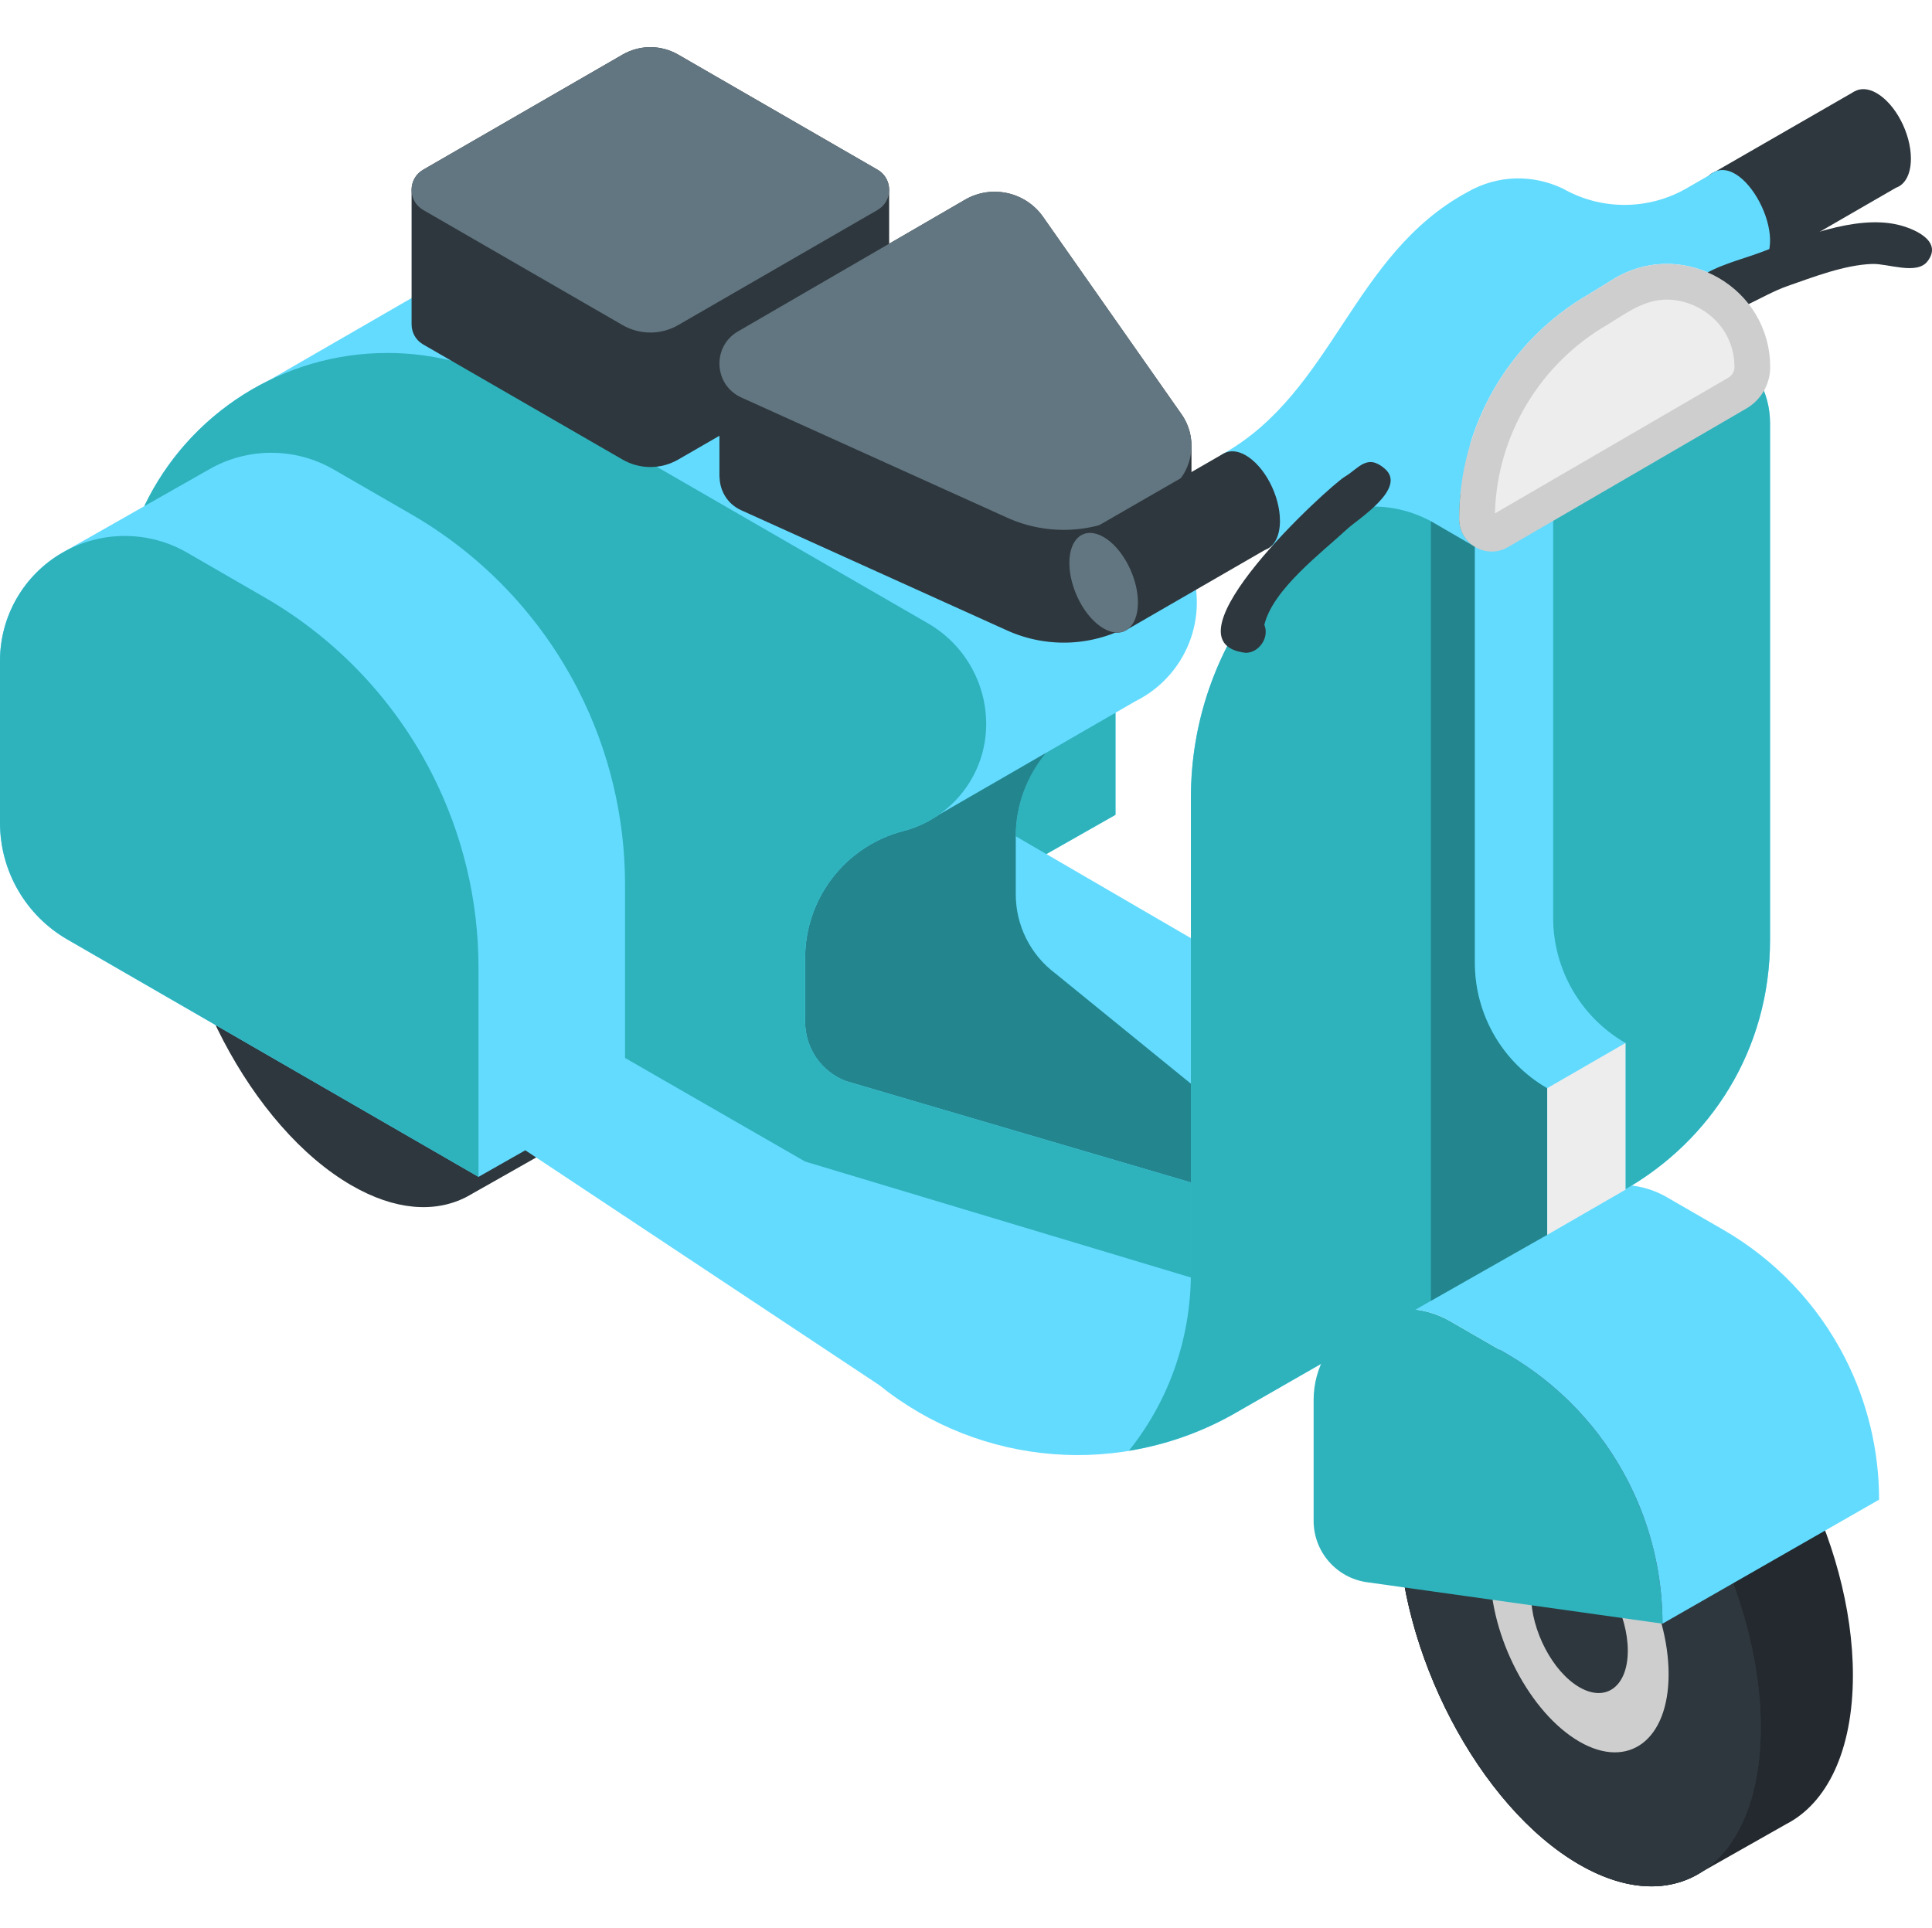
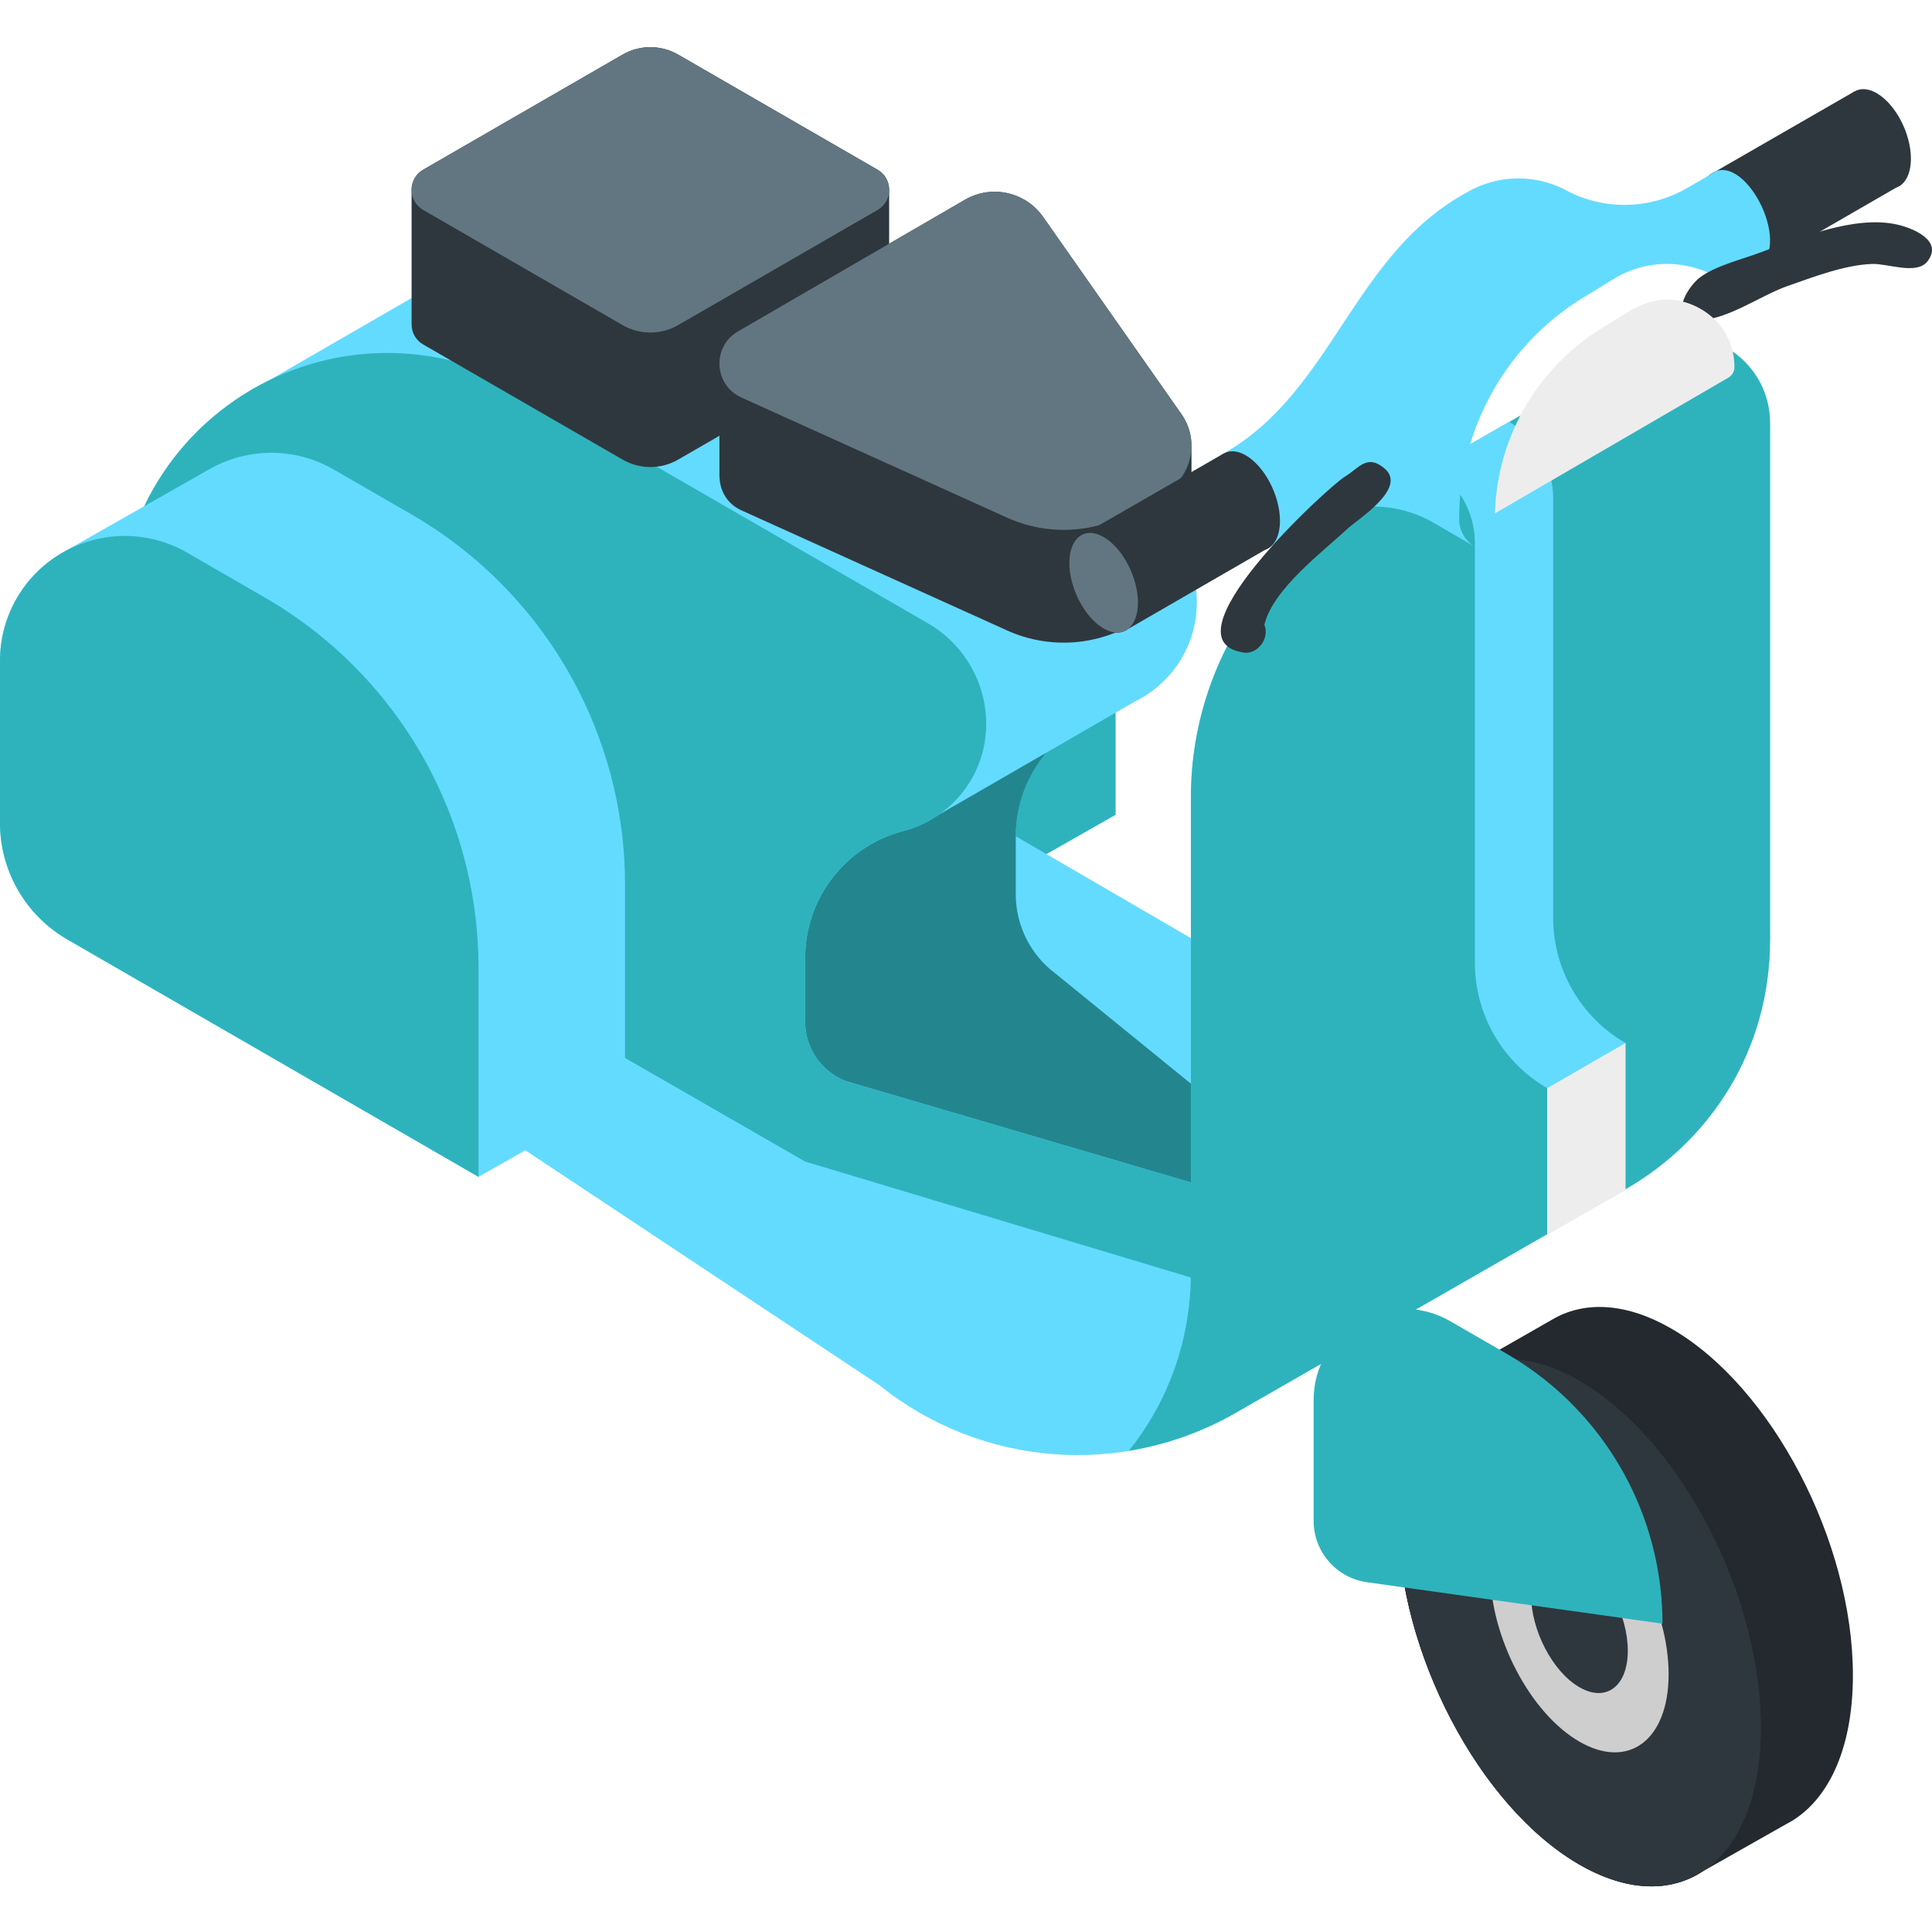
<svg xmlns="http://www.w3.org/2000/svg" viewBox="0 -12 511.999 511">
-   <path d="m165.637 251.992c0-35.398-21.52-76.52-48.07-91.848-11.793-6.809-22.586-7.367-30.949-2.793v-.008s-25.391 14.375-26.527 15.16l-.188.105.008.016c-9.129 6.391-14.816 19.512-14.816 37.699 0 35.395 21.52 76.516 48.07 91.844 11.477 6.629 22.008 7.332 30.27 3.148l.004.012.203-.113c.547-.285 24.266-13.746 24.266-13.746l-.008-.02c10.82-5.5 17.738-19.398 17.738-39.457zm0 0" fill="#2e373d" />
  <path d="m434.371 80.094-74.492 42.738c-27.387 15.711-44.273 44.867-44.273 76.438v37.367l-38.312-22.285 18.32-10.402v-27.055l5.328-3.078c9.781-4.863 16.227-14.898 16.227-26.16 0-11.02-5.879-21.199-15.418-26.707l-107.547-62.094c-10.859-6.27-23.18-9.57-35.723-9.57-14.641 0-28.508 4.473-40.07 12.312l-47.176 27.238c-14.234 6.98-25.977 18.613-33.008 33.324l-21.691 12.316c-10.234 5.906-16.535 16.82-16.535 28.637v42.957c0 12.754 6.805 24.543 17.852 30.918l108.961 62.91 12.398-7.039 93.777 62.223c26.914 21.68 64.375 24.629 94.352 7.43l103.477-59.359v-.008c22.309-12.809 38.262-36.672 38.262-66.07v-136.879c0-17.812-19.258-28.965-34.707-20.102zm0 0" fill="#63dbff" />
  <path d="m295.613 176.895-18.555 10.715c-4.957 6.059-7.871 13.77-7.871 22.027l8.105 4.715 18.32-10.402zm0 0" fill="#2eb3bd" />
  <path d="m491.039 431.992c0-35.398-21.52-76.52-48.066-91.848-11.801-6.812-22.602-7.371-30.969-2.793l-22.918 13.098c-1.273.582-2.492 1.277-3.656 2.086l-.125.07.004.012c-9.125 6.398-14.812 19.516-14.812 37.703 0 35.398 21.52 76.52 48.07 91.848 11.477 6.625 22.008 7.336 30.273 3.16h.004c.719-.367 1.43-.762 2.113-1.199l22.352-12.66v-.004c10.82-5.508 17.73-19.414 17.73-39.473zm0 0" fill="#23292e" />
  <path d="m466.637 445.828c0 35.398-21.523 51.668-48.07 36.34-26.551-15.328-48.07-56.449-48.07-91.848 0-35.398 21.52-51.668 48.07-36.34 26.547 15.328 48.07 56.449 48.07 91.848zm0 0" fill="#2e373d" />
  <path d="m442.199 431.719c0 17.406-10.582 25.406-23.633 17.867-13.055-7.535-23.637-27.754-23.637-45.156 0-17.406 10.582-25.402 23.637-17.867 13.051 7.535 23.633 27.754 23.633 45.156zm0 0" fill="#cecece" />
  <path d="m431.383 425.477c0 9.438-5.738 13.777-12.816 9.691-7.082-4.09-12.82-15.055-12.82-24.492 0-9.441 5.738-13.781 12.82-9.691 7.078 4.086 12.816 15.051 12.816 24.492zm0 0" fill="#2e373d" />
  <path d="m466.637 445.828c0 35.398-21.523 51.668-48.07 36.34-26.551-15.328-48.07-56.449-48.07-91.848 0-35.398 21.52-51.668 48.07-36.34 26.547 15.328 48.07 56.449 48.07 91.848zm0 0" fill="#2e373d" />
  <path d="m442.199 431.719c0 17.406-10.582 25.406-23.633 17.867-13.055-7.535-23.637-27.754-23.637-45.156 0-17.406 10.582-25.402 23.637-17.867 13.051 7.535 23.633 27.754 23.633 45.156zm0 0" fill="#cecece" />
  <path d="m431.383 425.477c0 9.438-5.738 13.777-12.816 9.691-7.082-4.09-12.82-15.055-12.82-24.492 0-9.441 5.738-13.781 12.82-9.691 7.078 4.086 12.816 15.051 12.816 24.492zm0 0" fill="#2e373d" />
  <path d="m279.672 245.98c-6.602-4.949-10.484-12.719-10.484-20.969v-15.375c0-8.273 2.969-15.961 7.945-22.023l-.027-.031-28.453 16.43c-2.75 1.891-5.848 3.34-9.219 4.215-15.348 3.973-26.066 17.816-26.066 33.668v16.922c0 6.965 4.293 13.207 10.793 15.699l91.445 26.871v-26.176zm0 0" fill="#23868e" />
  <path d="m224.16 274.516c-6.5-2.492-10.793-8.734-10.793-15.699v-16.922c0-15.852 10.723-29.695 26.066-33.668 12.906-3.34 21.918-14.984 21.918-28.312 0-11.02-5.879-21.199-15.418-26.707l-107.547-62.09c-10.859-6.273-23.18-9.574-35.723-9.574-27.727 0-52.68 16.008-64.441 40.617l17.137-9.73c10.23-5.906 22.836-5.906 33.066 0l20.562 11.871c18.953 10.945 34.332 27.141 44.277 46.633 8.133 15.945 12.375 33.59 12.375 51.492v45.961l47.727 27.461 102.227 30.73.016-25.191zm0 0" fill="#2eb3bd" />
  <path d="m232.559 32.977-52.832-30.504c-4.562-2.633-10.18-2.633-14.742 0l-52.832 30.504c-2.051 1.188-3.078 3.262-3.078 5.336v35.652c0 2.074 1.027 4.148 3.078 5.332l52.832 30.504c4.562 2.633 10.18 2.637 14.742 0l52.832-30.504c2.012-1.16 3.008-3.18 3.051-5.211h.023v-.094c0-.02 0-.039 0-.062v-35.488c.043-2.117-.977-4.254-3.074-5.465zm0 0" fill="#2e373d" />
  <path d="m112.152 43.648 52.832 30.508c4.562 2.633 10.18 2.633 14.742 0l52.832-30.508c4.109-2.371 4.109-8.297 0-10.668l-52.832-30.504c-4.562-2.633-10.18-2.633-14.742 0l-52.832 30.5c-4.105 2.375-4.105 8.301 0 10.672zm0 0" fill="#627681" />
  <path d="m126.812 299.898v-55.43c0-17.898-4.238-35.547-12.375-51.492-9.945-19.492-25.324-35.688-44.273-46.629l-20.562-11.875c-10.234-5.906-22.836-5.906-33.07 0-10.23 5.91-16.531 16.824-16.531 28.641v42.957c0 12.754 6.805 24.543 17.852 30.918zm0 0" fill="#2eb3bd" />
  <path d="m440.578 418.32c0-13.051-3.094-25.918-9.023-37.539-7.25-14.215-18.461-26.023-32.277-34l-14.992-8.652c-7.461-4.309-16.648-4.309-24.109 0-7.457 4.305-12.055 12.262-12.055 20.875v32.055c0 8.195 6.039 15.141 14.156 16.277zm0 0" fill="#2eb3bd" />
-   <path d="m488.953 347.918c-7.25-14.215-18.461-26.023-32.277-34l-14.992-8.652c-7.461-4.309-16.652-4.309-24.109 0l-57.395 32.859c7.461-4.305 16.648-4.305 24.105.004l14.992 8.652c13.816 7.977 25.027 19.785 32.281 34 5.93 11.625 9.02 24.488 9.02 37.539l57.398-32.863c0-13.051-3.094-25.914-9.023-37.539zm0 0" fill="#63dbff" />
  <path d="m467.199 90.965c-1.203-2.781-2.93-5.242-5.027-7.293-2.102-2.051-4.574-3.691-7.27-4.836-5.387-2.285-11.656-2.578-17.594-.172-.988.402-1.969.879-2.938 1.43l-74.492 42.738c-10.27 5.891-19.062 13.672-26.043 22.766-11.633 15.152-18.23 33.941-18.23 53.672v125.848c0 18.422-6.277 34.656-16.441 47.371 9.734-1.594 19.285-4.875 28.176-9.977l103.477-59.359v-.008c22.305-12.812 38.258-36.676 38.258-66.07v-136.879c.004-3.34-.672-6.445-1.875-9.23zm0 0" fill="#2eb3bd" />
  <path d="m315.75 106.398c-.008.406-.039.809-.078 1.215.344-3.34-.453-6.82-2.547-9.809l-36.684-52.305c-4.676-6.668-13.672-8.648-20.715-4.562l-60.156 34.898c-3.52 2.043-5.113 5.672-4.879 9.188l-.035-.008v29.461l.035.004c.086 3.559 2.016 7.062 5.766 8.762l70.426 31.84c10.715 4.844 23.109 4.223 33.285-1.668l8.348-4.836c4.793-2.777 7.316-7.832 7.184-12.945l.055.008v-29.238zm0 0" fill="#2e373d" />
  <path d="m195.574 75.832 60.152-34.898c7.043-4.086 16.039-2.102 20.715 4.562l36.684 52.309c4.883 6.961 2.754 16.617-4.605 20.879l-8.348 4.836c-10.176 5.895-22.57 6.516-33.285 1.672l-70.426-31.844c-7.312-3.305-7.824-13.488-.887-17.516zm0 0" fill="#627681" />
-   <path d="m379.199 111.746c7.219 4.168 11.664 11.867 11.664 20.199v111.242c0 13.695 7.309 26.355 19.168 33.203v38.879l-30.832 17.492zm0 0" fill="#23868e" />
  <path d="m411.598 231.223v-111.238c0-8.332-4.445-16.035-11.664-20.199l-20.734 11.961c7.219 4.168 11.664 11.867 11.664 20.199v111.242c0 13.695 7.309 26.352 19.168 33.203v38.68l20.738-11.766v-38.879c-11.863-6.848-19.172-19.504-19.172-33.203zm0 0" fill="#63dbff" />
  <path d="m410.031 276.391 20.738-11.965v38.879l-20.738 11.965zm0 0" fill="#ededed" />
  <path d="m506.41 30.043c0-6.695-4.07-14.465-9.09-17.363-2.211-1.277-4.207-1.336-5.785-.496-.242.129-.492.238-.711.41l-36.855 21.227 11.832 25.102 36.641-21.164v-.004c2.395-.797 3.969-3.555 3.969-7.711zm0 0" fill="#2e373d" />
  <path d="m468.773 51.715c0 6.691-4.066 9.766-9.086 6.867-5.02-2.895-9.086-10.668-9.086-17.359s4.066-9.77 9.086-6.871c5.02 2.898 9.086 10.672 9.086 17.363zm0 0" fill="#2e373d" />
  <path d="m386.688 125.559c0-24.594 13.121-47.32 34.422-59.617l6.996-4.301c10.152-5.863 21.719-4.371 29.973 1.738l7.723-4.457-.008-.012c9.605-6.148-4-31.918-12.727-24.523v-.004l-6.074 3.504c-10.188 5.879-22.734 5.891-32.93.023l-.012.012c-7.633-3.594-16.91-3.781-25.258 1.035-30.406 16.523-35.398 52.656-64.465 69.207-9.352 4.992 1.02 28.875 10.906 25.57v.004c4.137-2.391 8.273-4.777 12.41-7.168 10.039-5.793 22.406-5.773 32.426.051l10.422 6.059c-2.238-1.504-3.805-4.035-3.805-7.121zm0 0" fill="#63dbff" />
  <path d="m339.203 126.023c0-6.691-4.07-14.465-9.09-17.363-2.211-1.277-4.211-1.336-5.785-.496l-.004.004c-.238.129-37.148 21.395-37.148 21.395-2.285.879-3.781 3.59-3.781 7.641 0 6.691 4.066 14.465 9.086 17.363 2.516 1.449 4.789 1.402 6.434.152l36.32-20.977v-.004c2.395-.801 3.969-3.559 3.969-7.715zm0 0" fill="#2e373d" />
  <path d="m301.566 147.695c0 6.691-4.066 9.766-9.086 6.871-5.02-2.898-9.086-10.672-9.086-17.363s4.066-9.77 9.086-6.871c5.02 2.898 9.086 10.672 9.086 17.363zm0 0" fill="#627681" />
  <path d="m330.117 161.016c-23.238-2.699 22.027-44.16 26.32-46.711 3.68-2.188 5.852-6.188 10.59-2.043 5.93 5.184-7.316 13.426-9.957 15.891-6.637 6.191-19.766 15.996-22.004 25.453 1.383 3.328-1.387 7.41-4.949 7.41-1.727 0 1.027 0 0 0zm0 0" fill="#2e373d" />
  <path d="m450.605 72.766c-8.879 0-3.414-8.68-.18-11.18 3.988-3.082 11.219-4.855 15.918-6.609 10.41-3.879 25.184-10.055 36.543-7.434 3.855.891 12.207 4.133 7.918 9.715-2.836 3.695-10.504.547-14.672.695-7.379.262-15.574 3.469-22.473 5.871-6.844 2.383-15.98 8.941-23.055 8.941zm0 0" fill="#2e373d" />
-   <path d="m386.688 125.559c0 6.629 7.176 10.773 12.918 7.457l63.18-36.738c3.914-2.262 6.328-6.438 6.328-10.957 0-21.047-22.785-34.199-41.008-23.68l-6.996 4.301c-21.301 12.297-34.422 35.023-34.422 59.617zm0 0" fill="#cecece" />
  <path d="m441.73 67.406c8.617 0 17.914 6.848 17.914 17.914 0 1.133-.609 2.191-1.621 2.773l-61.848 35.965c.523-20.57 11.793-39.598 29.891-50.051 4.906-3.02 9.629-6.602 15.664-6.602" fill="#ededed" />
</svg>